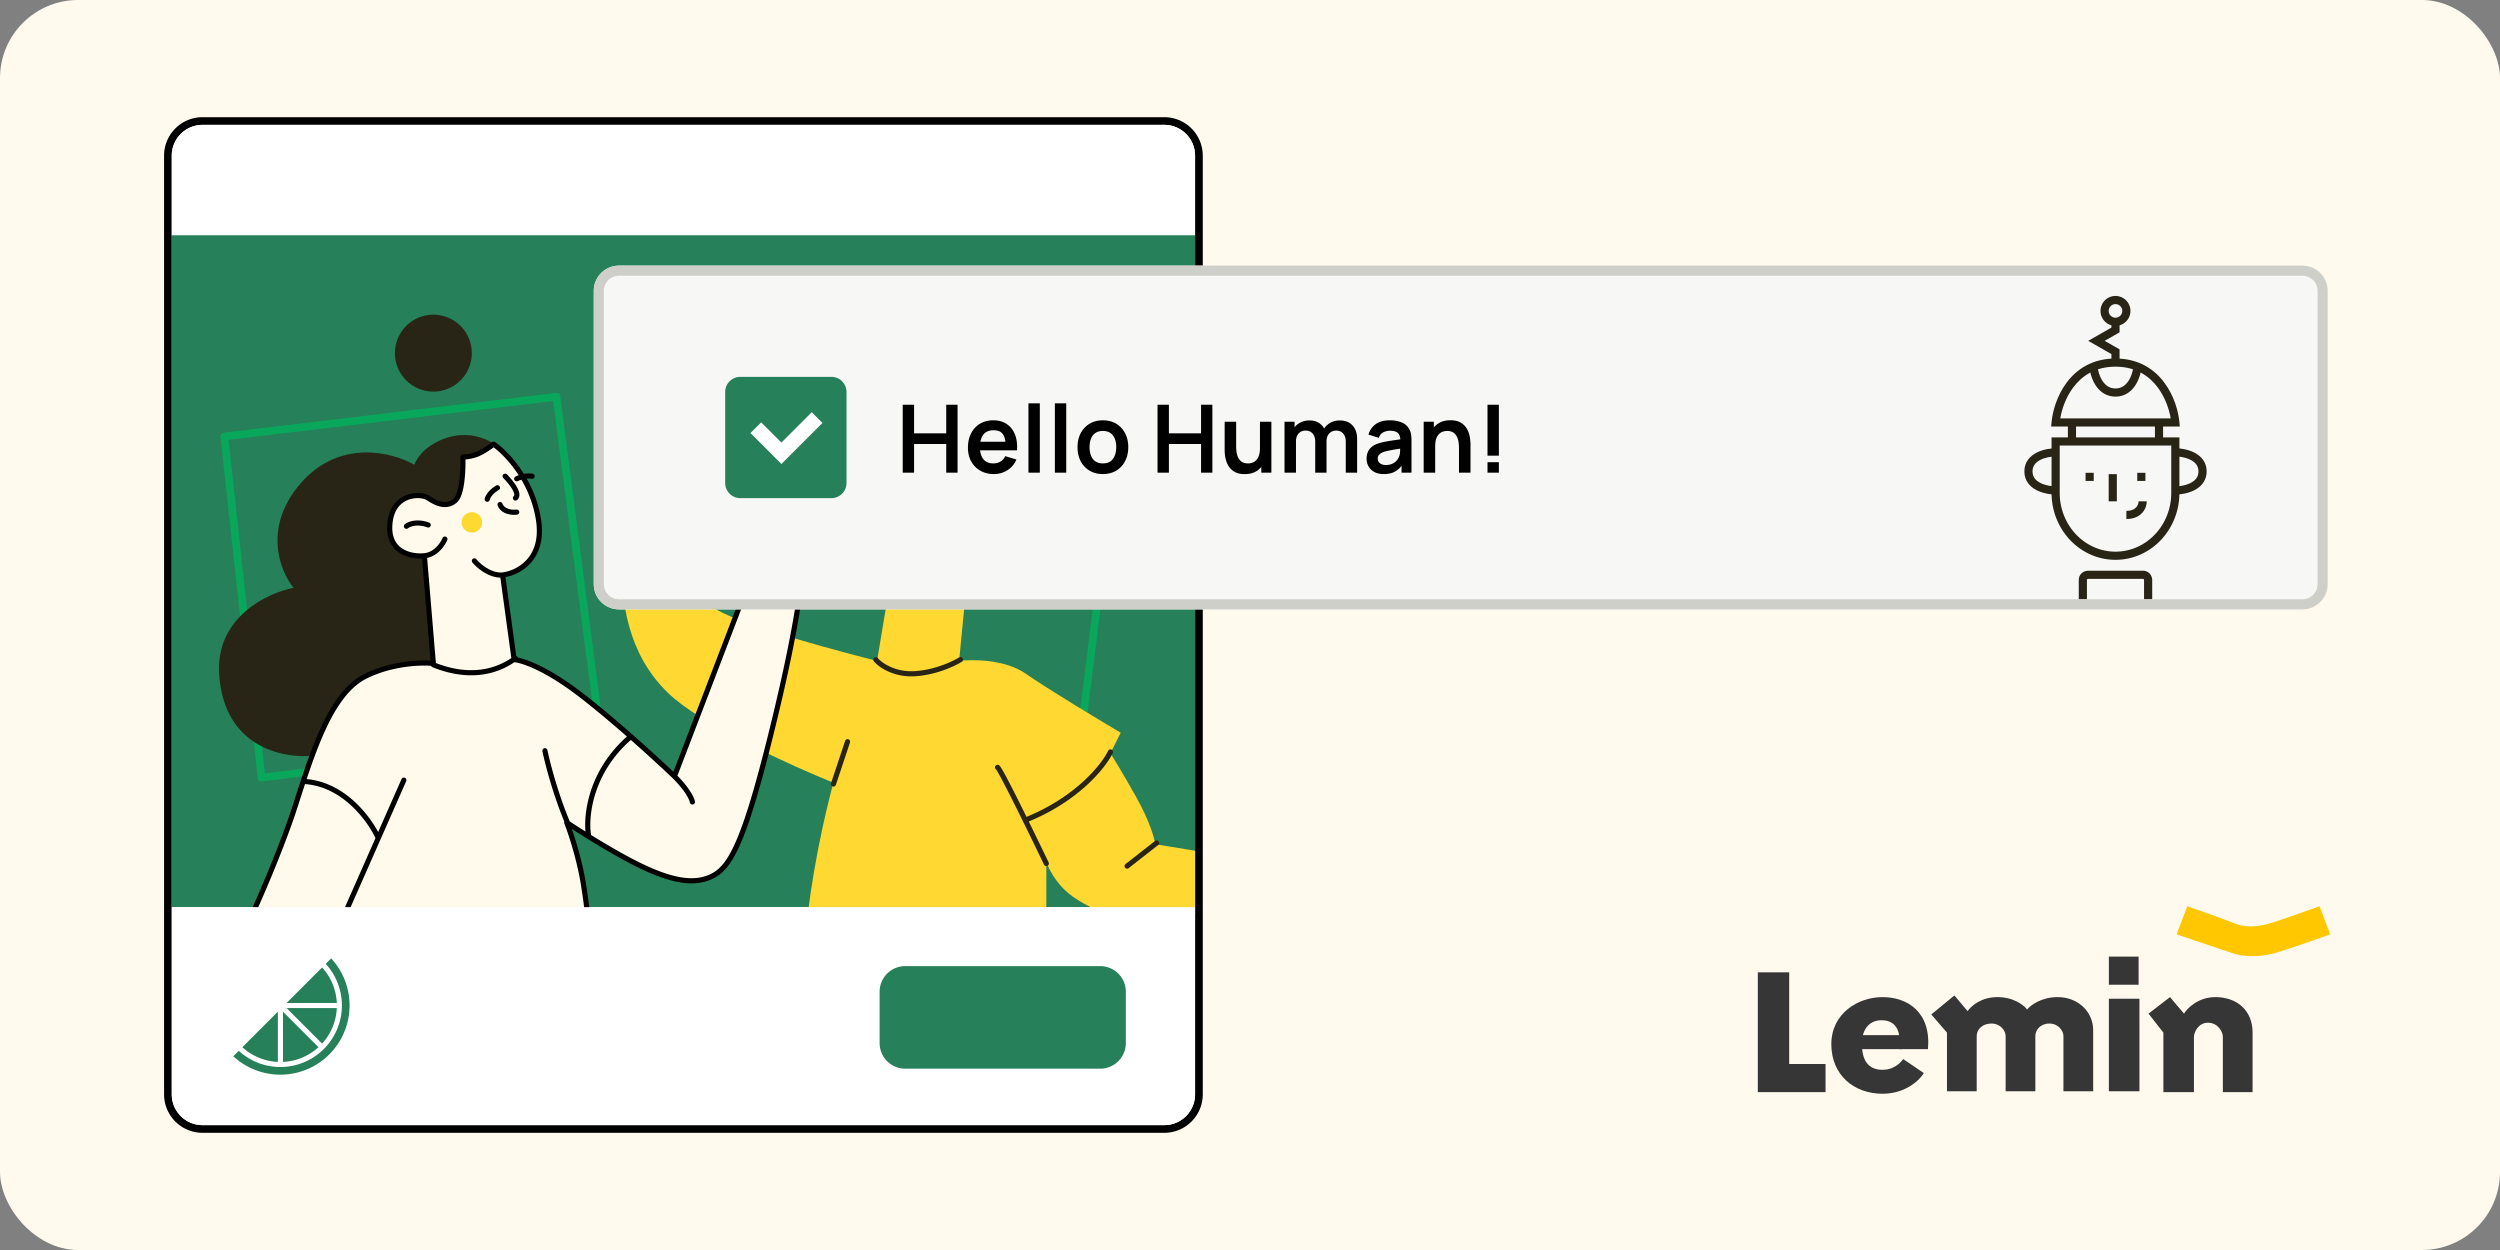
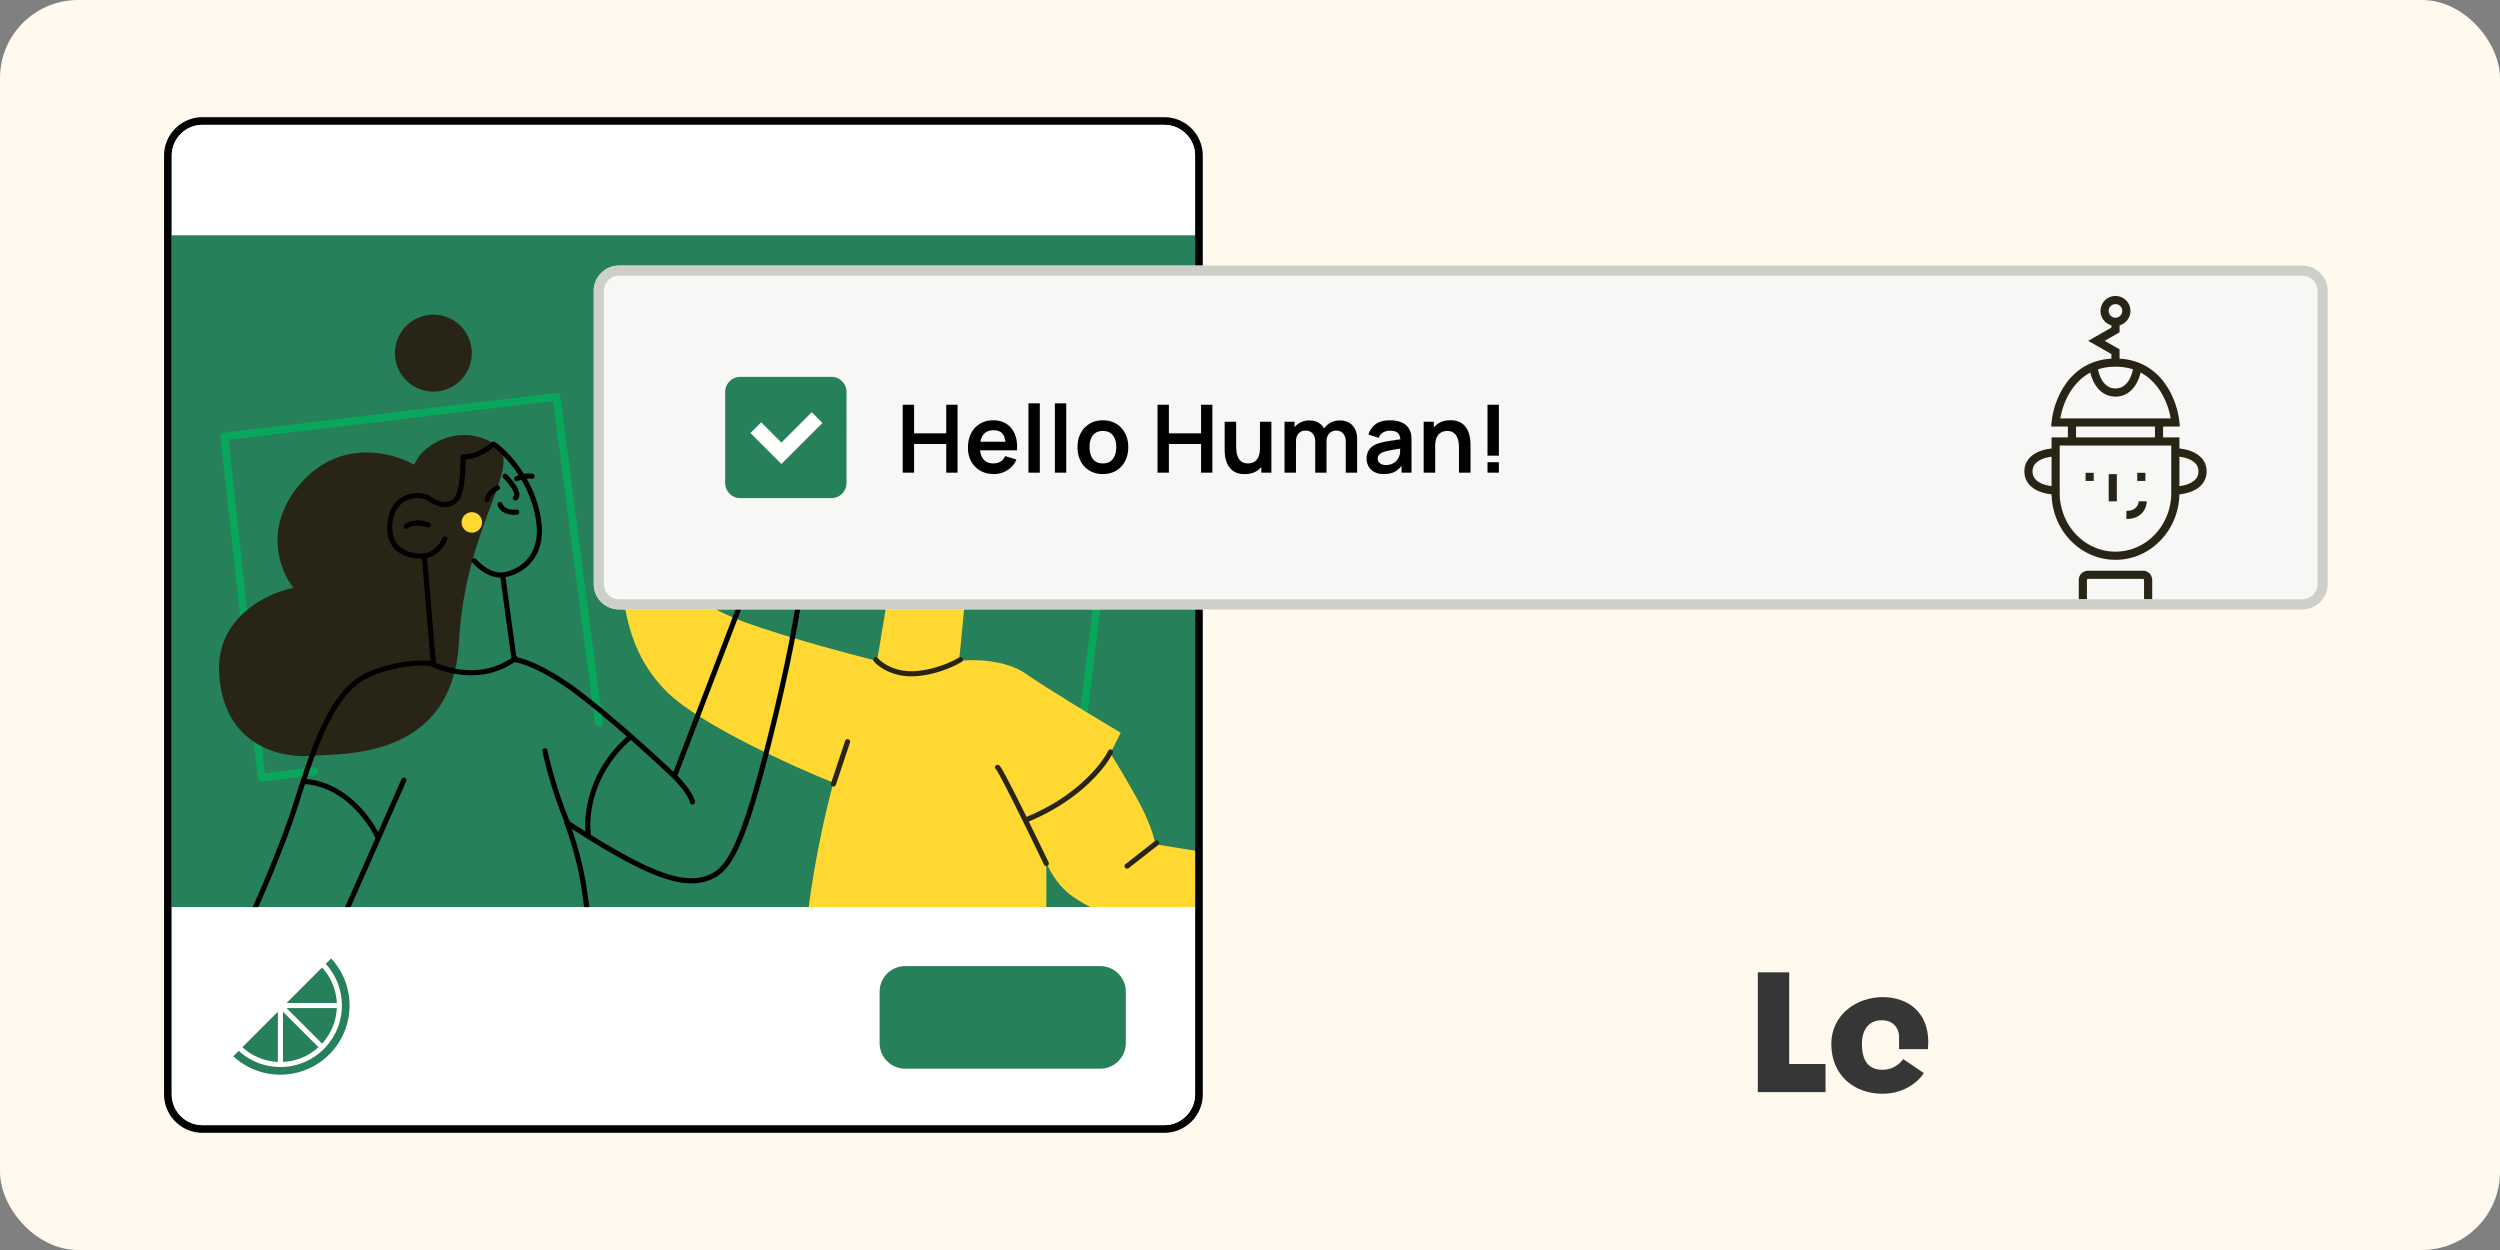
<svg xmlns="http://www.w3.org/2000/svg" width="320" height="160" fill="none">
  <rect width="100%" height="100%" fill="#808080" stroke="none" />
  <rect width="320" height="160" rx="10" fill="#FFFAED" />
  <path d="M229.018 136.194v-11.736H225v15.331h8.67v-3.595h-4.652Zm17.233 1.163-2.643-1.797s-.846 1.374-2.643 1.374c-2.117 0-2.643-1.586-2.643-3.383 0-1.375.634-2.961 2.537-2.961s2.221 1.586 2.221 2.009v1.692h3.7c.423-4.758-2.643-6.661-5.815-6.661-3.172 0-6.555 2.114-6.555 6.026s2.855 6.344 6.555 6.344c2.96 0 4.758-1.762 5.286-2.643Z" fill="#363636" />
-   <path d="M238.005 134.291h5.498v-1.798h-5.498v1.798Zm15.013 5.392h-3.806v-7.507l-2.009-2.326 2.96-2.432 1.692 2.009c.388-.599 1.692-1.797 3.806-1.797 2.115 0 3.419 1.057 3.807 1.586.422-.529 1.797-1.586 3.912-1.586 2.643 0 4.546 1.903 4.546 4.229v7.824h-3.806v-7.084c0-.634-.635-1.586-1.798-1.586s-1.797.846-1.797 1.586v7.084h-3.806v-7.084c0-.634-.635-1.586-1.798-1.586s-1.903.74-1.903 1.586v7.084Zm20.829-11.842h-3.912v11.842h3.912v-11.842Zm-3.912-5.392v3.595h3.806v-3.595h-3.806Zm6.978 9.727-1.903-2.432 2.749-2.114 1.797 2.114c.423-.704 1.819-2.114 4.018-2.114 2.749 0 4.757 1.692 4.757 4.546v7.613h-3.806v-7.084c0-.634-.634-1.797-1.903-1.797-1.269 0-1.797 1.268-1.797 1.797v7.084h-3.912v-7.613Z" fill="#363636" />
-   <path d="m278.604 119.595 1.374-3.595c1.515.529 4.864 1.713 6.132 2.22 1.586.635 3.172.317 4.335 0 .931-.253 4.687-1.586 6.45-2.22l1.374 3.595c-1.762.634-5.667 2.009-7.19 2.432-1.903.528-4.017.422-5.286 0-1.015-.339-5.216-1.763-7.189-2.432Z" fill="#FFC700" />
  <path fill-rule="evenodd" clip-rule="evenodd" d="M149.03 15.985H25.924a3.94 3.94 0 0 0-3.94 3.94v120.151a3.94 3.94 0 0 0 3.94 3.939H149.03a3.94 3.94 0 0 0 3.94-3.939V19.924a3.94 3.94 0 0 0-3.94-3.94ZM25.924 15A4.924 4.924 0 0 0 21 19.924v120.152A4.924 4.924 0 0 0 25.924 145H149.03a4.925 4.925 0 0 0 4.925-4.924V19.924A4.925 4.925 0 0 0 149.03 15H25.924Z" fill="#000" />
  <path fill="#268059" d="M21.985 30.101H152.97v86.01H21.985z" />
  <path fill-rule="evenodd" clip-rule="evenodd" d="M71.169 50.294a.492.492 0 0 1 .547.425l5.416 41.692a.492.492 0 1 1-.976.127L70.802 51.33l-41.545 4.972 4.653 42.682 6.235-.76a.492.492 0 0 1 .12.977l-6.73.821a.49.49 0 0 1-.55-.436l-4.76-43.661a.492.492 0 0 1 .431-.543l42.513-5.088Zm28.634-2.189a.492.492 0 0 1 .363-.11l43.334 4.432a.495.495 0 0 1 .438.55l-4.924 39.886a.492.492 0 1 1-.977-.12l4.862-39.388-42.336-4.33-.941 10.665a.492.492 0 0 1-.981-.087l.985-11.161a.492.492 0 0 1 .177-.337Z" fill="#09A75B" />
  <path d="M133.929 117.096h-30.53c.11-1.094.525-4.301 1.313-8.371.788-4.071 1.642-7.387 1.97-8.536-5.307-2.133-16.972-7.419-21.174-11.49-5.253-5.088-5.91-11.654-6.074-17.234-.164-5.581-.82-26.263-.984-27.412-.165-1.149 0-1.97.82-1.97.657 0 .93.657.985.985-.11-.711-.131-2.166.657-2.298.788-.131 1.094.82 1.149 1.313.054-.547.262-1.674.656-1.805.493-.164.985.164 1.15.656.13.394.492 2.134.656 2.955.11-.547.492-1.642 1.149-1.642.82 0 1.149.821 1.149 1.314 0 .394.11 3.666.164 5.252.328-.875 1.215-2.56 2.134-2.298 1.149.328.82 3.94 0 6.894-.657 2.364-2.681 3.72-3.611 4.104.219 1.97.886 7.123 1.805 11.982 1.15 6.073.985 7.058 6.073 9.356 4.071 1.838 14.281 4.596 18.877 5.745l1.97-11.818c-1.642-.219-4.925-1.642-4.925-5.58 0-4.925 1.97-7.88 2.955-9.029.985-1.149 2.462-1.805 6.565-1.149 3.283.526 5.308 4.487 5.91 6.402 1.313.055 3.906.952 3.775 4.103-.132 3.152-3.009 3.611-4.432 3.447l-1.313 13.624c1.751-.219 5.909-.197 8.535 1.641 2.626 1.839 9.192 5.8 12.147 7.551l-1.313 2.626c.383.602 1.575 2.56 3.282 5.581 1.707 3.02 2.353 5.307 2.462 6.073l5.089.821v8.207h-11.162c-1.039-.383-3.512-1.477-5.088-2.79s-2.517-3.174-2.791-3.94v6.73Z" fill="#FFD832" />
  <path d="m141.808 53.245-2.626-5.745c-.438.711-1.839 2.232-3.94 2.626-2.626.492-4.596-.164-7.058.328-2.462.493-4.103 2.462-3.775 4.596.328 2.134 1.97 2.462 3.447 2.298 1.477-.164 3.283-.328 6.073 1.313 2.233 1.313 4.432 1.095 5.253.821l.328-2.954c-.657 0-2.265-.132-3.447-.657s-2.462-1.313-2.955-1.641c.985.054 3.382.13 5.089 0 1.707-.132 3.119-.712 3.611-.985Zm-29.053 6.073c0-.82-2.626-.985-2.626-.164 0 .82 2.626.82 2.626.164Zm2.79.985c.821-.493 2.462 1.641 1.806 2.298-.657.656-2.626-1.806-1.806-2.298Z" fill="#282516" />
  <path d="M113.411 57.348c.263.788 4.049.657 5.91.493-.493 2.462-.493 4.596.82 6.073 1.313 1.477 3.776.82 4.432.164.657-.657 2.462-4.596-2.626-7.222-5.089-2.626-8.864-.493-8.536.492Z" fill="#282516" />
  <path fill-rule="evenodd" clip-rule="evenodd" d="M80.206 42.58a.328.328 0 0 1 .373.275l.821 5.416a.328.328 0 1 1-.649.099l-.82-5.417a.328.328 0 0 1 .275-.374Zm1.812-.987a.328.328 0 0 1 .368.283l.82 6.238a.328.328 0 0 1-.65.085l-.821-6.237a.328.328 0 0 1 .283-.369Zm2.505 1.803c.18 0 .328.147.328.328v4.104a.328.328 0 0 1-.657 0v-4.104c0-.18.147-.328.329-.328Zm2.527 4.931a.328.328 0 0 1 .257.386l-.657 3.283a.328.328 0 0 1-.644-.129l.657-3.282a.328.328 0 0 1 .386-.258Zm-3.512 9.185c0-.18.147-.328.328-.328h1.806a.328.328 0 0 1 0 .657h-1.806a.328.328 0 0 1-.328-.329Zm25.053 37.113a.329.329 0 0 1 .208.415l-1.806 5.417a.328.328 0 1 1-.623-.208l1.806-5.416a.328.328 0 0 1 .415-.208Zm14.619-10.367a.329.329 0 0 1-.104.452c-.909.568-3.37 1.72-6.067 1.855-2.739.137-4.586-1.195-5.193-1.923a.329.329 0 0 1 .505-.42c.487.584 2.142 1.813 4.655 1.687 2.556-.127 4.91-1.23 5.752-1.756a.328.328 0 0 1 .452.105Zm4.209 13.779c.1-.15.304-.191.455-.09a.564.564 0 0 1 .118.11c.028.034.056.073.085.115.057.083.124.193.2.322.153.259.349.616.576 1.044a156.02 156.02 0 0 1 1.681 3.291 575.847 575.847 0 0 1 3.691 7.559.328.328 0 1 1-.592.284 575.18 575.18 0 0 0-3.687-7.55 156.61 156.61 0 0 0-1.673-3.276 27.369 27.369 0 0 0-.562-1.02 5.858 5.858 0 0 0-.176-.283 1.449 1.449 0 0 0-.049-.067l-.001-.002a.328.328 0 0 1-.066-.437Z" fill="#282516" />
  <path fill-rule="evenodd" clip-rule="evenodd" d="M142.28 95.954a.33.33 0 0 1 .152.44c-.914 1.883-4.37 6.205-11.007 8.86a.328.328 0 0 1-.244-.609c6.495-2.598 9.822-6.81 10.66-8.538a.328.328 0 0 1 .439-.153Zm6.024 11.748a.328.328 0 0 1-.056.46l-3.776 2.955a.328.328 0 1 1-.404-.517l3.775-2.955a.33.33 0 0 1 .461.057ZM118.181 71.35a.328.328 0 0 1 .105.453c-.187.298-.617.655-1.296.92-.689.268-1.652.45-2.939.382a.329.329 0 0 1 .034-.655c1.208.063 2.077-.11 2.667-.34.598-.233.89-.516.977-.655a.328.328 0 0 1 .452-.105Zm3.205-1.76a.33.33 0 0 1 .465 0c.283.285 1.242.973 2.617 1.223a.329.329 0 0 1-.118.646c-1.514-.275-2.591-1.031-2.964-1.404a.329.329 0 0 1 0-.464Zm1.984-3.21c1.719-.286 2.786.596 3.123 1.135a.329.329 0 0 1-.557.348c-.21-.336-1.026-1.074-2.458-.835a.329.329 0 0 1-.108-.648Zm-8.636-2.252a.328.328 0 0 1 .105.452c-.302.484-1.22 1.483-2.54 1.63a.329.329 0 0 1-.073-.653c1.044-.115 1.811-.932 2.056-1.325a.328.328 0 0 1 .452-.104Zm-.631-2.002a.328.328 0 0 1 .44-.147c.189.095.476.275.752.52.275.244.562.57.719.965a.327.327 0 1 1-.609.244c-.105-.263-.311-.51-.545-.718a3.077 3.077 0 0 0-.61-.424.328.328 0 0 1-.147-.44Zm-4.467-1.331c0-.181.147-.328.328-.328.84 0 1.432.231 1.66.383a.329.329 0 0 1-.364.547c-.101-.067-.559-.273-1.296-.273a.328.328 0 0 1-.328-.329Zm3.694.441a.328.328 0 0 1-.031.463c-.427.374-.98.946-1.279 1.454-.154.261-.209.453-.201.57a.17.17 0 0 0 .039.104.39.39 0 0 0 .18.104.328.328 0 0 1-.208.623 1.035 1.035 0 0 1-.471-.3.822.822 0 0 1-.195-.482c-.023-.323.119-.66.29-.952.352-.597.965-1.223 1.413-1.615a.328.328 0 0 1 .463.03Z" fill="#282516" />
  <path d="M54.485 57.513c.985-.821 4.596-3.283 8.863-.657 3.94 2.462-3.775 10.013-4.596 25.278-.82 15.265-15.1 14.28-18.876 14.608-3.775.329-11.161-1.148-11.818-10.34-.525-7.354 6.128-10.505 9.52-11.162-1.75-2.134-4.005-7.813.985-13.46 4.99-5.646 11.709-3.884 14.444-2.298.165-.383.69-1.313 1.478-1.97Z" fill="#282516" />
-   <path d="M37.907 102.816c-1.839 5.777-5.034 13.021-6.402 15.921h43.826c0-.492-.132-2.298-.657-5.58-.525-3.283-1.641-6.621-2.134-7.879 1.806 1.203 6.238 4.005 9.52 5.581 4.104 1.969 7.059 2.462 9.357 1.149 2.298-1.314 4.103-5.089 7.55-19.205 3.447-14.116 4.268-21.502 3.94-25.606-.329-4.104-1.478-6.566-2.298-8.535-.657-1.576-1.368-1.423-1.642-1.15l-.656-1.313c-.493-.984-.821-1.313-1.478-1.313-.525 0-.875.547-.985.821-.273-.492-.984-1.412-1.641-1.149-.82.328-.82 1.313-.657 1.97.132.525.602 1.532.821 1.97-.438.109-1.247 1.083-.985 4.103.263 3.02 1.86 8.918 2.627 11.49l-9.685 25.278c-2.298-2.189-7.977-7.387-12.31-10.67-4.334-3.282-7.277-4.213-8.207-4.267l-1.478-10.834c1.86-.219 5.384-1.936 4.596-7.058-.788-5.12-4.158-8.59-5.745-9.684-.273.219-1.017.755-1.805 1.149s-1.751.492-2.134.492c.055 1.532-.066 4.793-.985 5.581-1.149.985-2.462.328-3.447-.328-.985-.657-4.76-.657-4.924 3.611-.132 3.414 2.9 3.94 4.432 3.775l1.149 13.788c-1.478-.164-5.286-.066-8.7 1.641-4.268 2.134-6.566 9.028-8.864 16.251Z" fill="#FFFAEC" />
  <path d="M51.813 67.109c.426-.355 1.569-.782 3.112-.22a.328.328 0 0 1-.224.617c-1.345-.49-2.238-.085-2.468.107a.328.328 0 1 1-.42-.504ZM64.32 64.48a.328.328 0 0 0-.63.18c.158.555.898 1.366 2.478 1.222a.328.328 0 0 0-.059-.654c-1.308.12-1.728-.536-1.788-.748Zm.11-3.753a.328.328 0 0 1 .464 0c.366.367.879.955 1.22 1.53.168.285.31.593.357.884.047.299-.002.634-.291.865a.328.328 0 0 1-.41-.512c.039-.032.078-.088.052-.25-.027-.17-.12-.394-.273-.652-.303-.51-.775-1.055-1.12-1.4a.328.328 0 0 1 0-.465Zm-.59 1.995a.328.328 0 1 0-.326-.57c-.989.565-1.396 1.318-1.472 1.698a.328.328 0 0 0 .643.128c.034-.166.305-.77 1.155-1.256Z" fill="#000" />
  <path fill-rule="evenodd" clip-rule="evenodd" d="m99.103 57.05-.499-.997c-.247-.495-.475-.873-.75-1.122-.296-.27-.625-.373-1.02-.373-.384 0-.682.2-.884.407-.04.041-.078.084-.113.128a3.363 3.363 0 0 0-.449-.49c-.315-.277-.792-.554-1.303-.35-.535.214-.797.649-.896 1.096-.097.435-.047.9.043 1.258.116.465.466 1.248.707 1.753-.245.194-.47.526-.632.988-.246.694-.382 1.743-.248 3.281.263 3.018 1.83 8.828 2.607 11.449l-9.468 24.714c-2.491-2.351-7.844-7.22-11.982-10.354-2.183-1.654-4.022-2.72-5.44-3.38-1.072-.5-1.915-.774-2.488-.89a.33.33 0 0 0-.211-.212l-1.375-10.082c.96-.183 2.2-.702 3.163-1.743 1.09-1.179 1.796-2.992 1.389-5.64a15.31 15.31 0 0 0-1.832-5.222c.209-.02.425-.02.633.014a.328.328 0 1 0 .108-.647 3.3 3.3 0 0 0-1.105.021c-1.272-2.034-2.763-3.434-3.687-4.071a.328.328 0 0 0-.392.014c-.26.209-.985.73-1.747 1.111-.727.364-1.634.458-1.987.458a.328.328 0 0 0-.328.34c.027.754.01 1.934-.125 3.017a8.47 8.47 0 0 1-.296 1.464c-.134.425-.291.703-.45.839-.485.416-.992.485-1.505.38-.53-.11-1.06-.409-1.546-.732-.313-.209-.798-.34-1.327-.368a4.067 4.067 0 0 0-1.75.297 3.522 3.522 0 0 0-1.602 1.316c-.432.65-.712 1.51-.755 2.626-.07 1.828.717 2.928 1.756 3.527.88.507 1.915.642 2.703.612l1.09 13.077c-1.725-.11-5.272.1-8.487 1.708-2.234 1.117-3.915 3.458-5.319 6.368-1.407 2.917-2.563 6.469-3.71 10.076-1.832 5.757-5.02 12.986-6.386 15.881a.328.328 0 0 0 .297.469h43.826a.328.328 0 0 0 .328-.329c0-.519-.135-2.346-.66-5.632-.43-2.682-1.248-5.396-1.809-7.008 2.115 1.371 5.854 3.678 8.728 5.058 4.115 1.974 7.21 2.539 9.661 1.138 1.246-.712 2.308-2.069 3.486-4.963 1.18-2.897 2.497-7.39 4.221-14.45 3.447-14.117 4.281-21.548 3.948-25.71-.309-3.852-1.334-6.286-2.135-8.188l-.187-.447c-.34-.815-.727-1.269-1.14-1.444a.938.938 0 0 0-.662-.038.252.252 0 0 0-.007-.004Zm-4.148-1.954c-.274-.24-.48-.291-.626-.233-.286.114-.434.336-.5.628-.066.303-.035.659.04.957.12.479.564 1.437.788 1.887 1.203 1.879 2.162 4.661 2.492 5.817a.328.328 0 0 1-.631.18c-.31-1.082-1.175-3.592-2.252-5.382-.102.109-.228.298-.34.617-.204.576-.341 1.523-.213 3.005.26 2.982 1.847 8.849 2.614 11.425.02.07.018.144-.008.211l-9.609 25.08c.786.803 1.317 1.494 1.664 2.043.363.572.54 1.013.577 1.274a.328.328 0 0 1-.65.093c-.017-.122-.135-.469-.481-1.016-.34-.535-.883-1.24-1.72-2.078a204.106 204.106 0 0 0-5.353-4.89c-4.952 4.353-5.455 9.924-5.092 12.152l.002.014c2.02 1.248 4.508 2.705 6.546 3.683 4.093 1.964 6.907 2.385 9.05 1.16 1.053-.602 2.043-1.789 3.204-4.64 1.16-2.849 2.468-7.3 4.191-14.358 3.447-14.115 4.255-21.456 3.931-25.502-.299-3.746-1.29-6.097-2.086-7.99l-.188-.445c-.303-.729-.589-.996-.766-1.082.604 1.16 1.494 3.233 1.724 5.185a.329.329 0 0 1-.652.077c-.23-1.957-1.177-4.08-1.754-5.146a.328.328 0 0 1-.183-.163l-.657-1.313c-.245-.49-.428-.769-.604-.93-.156-.14-.319-.201-.58-.201-.141 0-.281.073-.413.208a1.27 1.27 0 0 0-.136.168c.497.72 1.18 1.83 1.804 3.093.696 1.41 1.329 3.034 1.533 4.53a.328.328 0 0 1-.65.088c-.19-1.394-.789-2.944-1.472-4.327a25.228 25.228 0 0 0-1.71-2.945.328.328 0 0 1-.228-.163 3.114 3.114 0 0 0-.606-.771ZM74.94 106.434c-.23-2.646.566-7.947 5.309-12.156-2.119-1.857-4.421-3.794-6.43-5.317-2.151-1.629-3.95-2.67-5.32-3.308-1.326-.618-2.23-.851-2.658-.89-3.17 2.15-6.935 2.086-10.497.63a.327.327 0 0 1-.173-.167c-1.589-.119-5.1.055-8.255 1.633-2.033 1.017-3.635 3.19-5.022 6.066-.97 2.013-1.822 4.339-2.641 6.797 2.504.224 4.576 1.457 6.15 2.91a15.145 15.145 0 0 1 3.002 3.865l2.988-6.769a.328.328 0 1 1 .6.266l-8.042 18.219a.33.33 0 0 1-.296.196H74.99c-.04-.751-.2-2.45-.641-5.201-.52-3.253-1.629-6.567-2.115-7.811a.326.326 0 0 1-.003-.231c-1.492-3.593-2.484-7.47-2.803-9.014a.328.328 0 0 1 .642-.133c.32 1.549 1.339 5.52 2.864 9.127.522.345 1.213.791 2.006 1.288Zm-19.147-21.57c3.347 1.316 6.779 1.311 9.658-.63l-1.404-10.298c-.767-.015-1.486-.307-2.076-.664a6.296 6.296 0 0 1-1.502-1.269.328.328 0 1 1 .504-.42c.253.302.734.762 1.338 1.127.604.366 1.298.618 1.989.562a5.207 5.207 0 0 0 3.082-1.587c.94-1.016 1.602-2.622 1.222-5.095-.308-2-1.02-3.744-1.861-5.184a3.03 3.03 0 0 0-.458.175.328.328 0 0 1-.294-.587 3.37 3.37 0 0 1 .399-.163c-1.105-1.718-2.357-2.938-3.2-3.566-.365.27-.998.7-1.666 1.034-.669.334-1.443.469-1.944.51.013.77-.015 1.818-.138 2.799a9.109 9.109 0 0 1-.32 1.58c-.145.456-.348.881-.65 1.14-.663.568-1.387.663-2.065.523-.66-.136-1.277-.495-1.777-.828-.18-.12-.535-.234-.997-.258a3.408 3.408 0 0 0-1.465.247c-.49.204-.954.544-1.307 1.074s-.606 1.27-.645 2.288c-.061 1.586.602 2.456 1.428 2.932.852.491 1.913.58 2.634.505l.012-.002c.624-.056 1.145-.376 1.552-.777.407-.401.68-.864.8-1.156a.328.328 0 1 1 .607.253 4.434 4.434 0 0 1-.947 1.371c-.413.407-.959.775-1.63.915l1.121 13.45Zm-7.731 22.411c-.523-1.113-1.579-2.754-3.104-4.161-1.537-1.418-3.53-2.581-5.918-2.751-.275.84-.548 1.693-.822 2.552-1.752 5.508-4.73 12.334-6.198 15.494h11.626a.328.328 0 0 1-.295-.461l4.71-10.673Z" fill="#000" />
  <circle cx="60.394" cy="66.869" r="1.313" fill="#FFD832" />
  <circle cx="55.47" cy="45.202" r="4.924" fill="#282516" />
  <path d="M103.399 49.522a8.864 8.864 0 0 0 12.527-12.527l-.697.697a7.88 7.88 0 0 1-11.133 11.133l-.697.697Z" fill="#fff" />
  <path d="M114.764 47.896a7.195 7.195 0 0 0 1.881-4.542h-6.422l4.541 4.542Zm1.881-5.198a7.194 7.194 0 0 0-1.881-4.541l-4.541 4.54h6.422Zm-7.543 1.121-4.541 4.541a7.192 7.192 0 0 0 4.541 1.881V43.82Zm.657 6.422v-6.422l4.541 4.541a7.197 7.197 0 0 1-4.541 1.881ZM21.985 19.924a3.94 3.94 0 0 1 3.94-3.94H149.03a3.94 3.94 0 0 1 3.94 3.94v10.177H21.985V19.924Zm0 96.187H152.97v23.965a3.94 3.94 0 0 1-3.94 3.939H25.924a3.94 3.94 0 0 1-3.94-3.939v-23.965Z" fill="#fff" />
  <path d="M29.864 135.203a8.864 8.864 0 0 0 12.526-12.526l-.697.697a7.879 7.879 0 0 1-11.132 11.132l-.697.697Z" fill="#268059" />
  <path d="M41.229 133.578a7.195 7.195 0 0 0 1.88-4.542h-6.422l4.542 4.542Zm1.881-5.198a7.197 7.197 0 0 0-1.881-4.542l-4.541 4.542h6.422Zm-7.543 1.12-4.542 4.542a7.195 7.195 0 0 0 4.542 1.881V129.5Zm.656 6.423v-6.422l4.541 4.541a7.195 7.195 0 0 1-4.54 1.881Zm76.368-8.979a3.282 3.282 0 0 1 3.283-3.282h24.949a3.282 3.282 0 0 1 3.283 3.282v6.566a3.283 3.283 0 0 1-3.283 3.283h-24.949a3.283 3.283 0 0 1-3.283-3.283v-6.566Z" fill="#268059" />
  <path d="M76 37.235A3.235 3.235 0 0 1 79.235 34h215.471a3.235 3.235 0 0 1 3.235 3.235v37.53A3.235 3.235 0 0 1 294.706 78H79.236A3.235 3.235 0 0 1 76 74.765v-37.53Z" fill="#F7F7F6" />
  <path fill-rule="evenodd" clip-rule="evenodd" d="M267.144 74.164a.23.23 0 0 0-.018.104v2.438h-1.044v-2.438c0-.448.198-.78.478-.98a1.3 1.3 0 0 1 .74-.238h6.964c.449 0 .78.198.981.478a1.3 1.3 0 0 1 .238.74v2.438h-1.045v-2.438a.272.272 0 0 0-.01-.063.213.213 0 0 0-.031-.067.076.076 0 0 0-.028-.026.23.23 0 0 0-.105-.018H267.3a.256.256 0 0 0-.13.041.088.088 0 0 0-.026.029ZM262.6 55.988h16.365v7.103c0 4.707-3.64 8.566-8.183 8.566-4.543 0-8.182-3.86-8.182-8.566v-7.103Zm1.044 1.045v6.058c0 4.178 3.22 7.521 7.138 7.521 3.919 0 7.138-3.343 7.138-7.52v-6.06h-14.276Z" fill="#282516" />
  <path fill-rule="evenodd" clip-rule="evenodd" d="M264.689 56.51v-2.437h1.044v2.438h-1.044Zm11.142 0v-2.437h1.045v2.438h-1.045Zm-7.834 5.05h-1.045v-1.045h1.045v1.044Zm1.915 2.61v-3.48h1.044v3.482h-1.044Zm3.539.747c.219-.253.291-.561.291-.746h1.044c0 .395-.137.958-.544 1.43-.424.49-1.098.833-2.067.833V65.39c.702 0 1.073-.238 1.276-.473Zm1.161-3.357h-1.044v-1.045h1.044v1.044Zm-13.901-3.636c.819-.413 1.777-.543 2.411-.543v1.045c-.526 0-1.31.113-1.941.431-.614.31-1.019.77-1.019 1.484s.405 1.174 1.019 1.483c.631.318 1.415.432 1.941.432V63.3c-.634 0-1.592-.13-2.411-.543-.837-.422-1.593-1.18-1.593-2.416s.756-1.995 1.593-2.417Z" fill="#282516" />
  <path fill-rule="evenodd" clip-rule="evenodd" d="M264.531 48.973c1.274-1.709 3.278-3.082 6.251-3.082 2.973 0 4.977 1.373 6.251 3.082 1.259 1.69 1.807 3.702 1.93 5.053l.051.57H262.55l.052-.57c.123-1.351.67-3.364 1.929-5.053Zm-.814 4.578h14.131c-.195-1.163-.697-2.672-1.652-3.953-1.106-1.483-2.816-2.663-5.414-2.663s-4.308 1.18-5.413 2.663c-.955 1.28-1.457 2.79-1.652 3.953Z" fill="#282516" />
  <path fill-rule="evenodd" clip-rule="evenodd" d="M268.268 49.359c-.496-.739-.726-1.608-.79-2.192l1.038-.115c.051.46.239 1.158.619 1.725.371.552.893.944 1.647.944s1.276-.392 1.647-.944c.38-.567.568-1.265.62-1.725l1.038.115c-.065.584-.295 1.453-.791 2.192-.505.753-1.318 1.406-2.514 1.406-1.196 0-2.008-.653-2.514-1.406Zm12.586 8.565c-.82-.413-1.777-.543-2.412-.543v1.045c.527 0 1.31.113 1.942.431.614.31 1.018.77 1.018 1.484s-.404 1.174-1.018 1.483c-.632.318-1.415.432-1.942.432V63.3c.635 0 1.592-.13 2.412-.543.837-.422 1.593-1.18 1.593-2.416s-.756-1.995-1.593-2.417Zm-10.072-18.997a.87.87 0 1 0 0 1.74.87.87 0 0 0 0-1.74Zm-1.915.87a1.915 1.915 0 1 1 3.83.001 1.915 1.915 0 0 1-3.83 0Z" fill="#282516" />
  <path fill-rule="evenodd" clip-rule="evenodd" d="M270.26 41.931v-.741h1.045v1.348l-1.907 1.09 1.907 1.09v1.695h-1.045v-1.09l-2.968-1.696 2.968-1.696Z" fill="#282516" />
  <path fill-rule="evenodd" clip-rule="evenodd" d="M294.706 35.294H79.236c-1.073 0-1.942.87-1.942 1.941v37.53c0 1.072.87 1.94 1.941 1.94h215.471a1.94 1.94 0 0 0 1.941-1.94v-37.53a1.941 1.941 0 0 0-1.941-1.94ZM79.236 34A3.235 3.235 0 0 0 76 37.235v37.53A3.235 3.235 0 0 0 79.235 78h215.471a3.235 3.235 0 0 0 3.235-3.235v-37.53A3.235 3.235 0 0 0 294.706 34H79.236Z" fill="#CFCFCA" />
  <path d="M92.823 50.176c0-1.072.87-1.941 1.942-1.941h11.647c1.072 0 1.941.87 1.941 1.941v11.647a1.941 1.941 0 0 1-1.941 1.941H94.764a1.941 1.941 0 0 1-1.94-1.94V50.175Z" fill="#268059" />
  <path fill-rule="evenodd" clip-rule="evenodd" d="m105.275 54.138-5.255 5.255-3.961-3.961 1.373-1.373 2.588 2.588 3.882-3.882 1.373 1.373Z" fill="#fff" />
  <path d="M115.548 60.498v-8.69h1.455v3.657h4.116v-3.658h1.448v8.691h-1.448v-3.67h-4.116v3.67h-1.455Zm11.675.182c-.66 0-1.24-.144-1.738-.43a3.046 3.046 0 0 1-1.171-1.188c-.278-.507-.417-1.09-.417-1.75 0-.713.137-1.33.411-1.853a2.991 2.991 0 0 1 1.14-1.226c.487-.29 1.05-.434 1.69-.434.676 0 1.249.159 1.72.477.475.314.827.758 1.056 1.334.23.575.316 1.253.26 2.033h-1.443v-.53c-.004-.709-.128-1.226-.374-1.552-.245-.326-.631-.489-1.158-.489-.596 0-1.039.185-1.328.556-.29.366-.435.903-.435 1.611 0 .66.145 1.17.435 1.533.289.362.712.543 1.267.543.358 0 .666-.078.924-.235.261-.161.462-.392.603-.694l1.436.434a2.908 2.908 0 0 1-1.158 1.37 3.171 3.171 0 0 1-1.72.49Zm-2.245-3.037v-1.098h4.484v1.098h-4.484Zm6.663 2.855v-8.872h1.455v8.872h-1.455Zm3.383 0v-8.872h1.455v8.872h-1.455Zm6.141.182c-.652 0-1.221-.148-1.708-.441a3.02 3.02 0 0 1-1.134-1.213c-.266-.52-.399-1.115-.399-1.787 0-.684.137-1.283.411-1.798a3.026 3.026 0 0 1 1.14-1.208c.487-.29 1.051-.434 1.69-.434.656 0 1.227.147 1.714.44.487.294.865.7 1.135 1.22.269.515.404 1.108.404 1.78 0 .676-.137 1.274-.41 1.793a3.03 3.03 0 0 1-1.135 1.213c-.487.29-1.056.434-1.708.434Zm0-1.365c.58 0 1.01-.193 1.292-.58.281-.386.422-.884.422-1.496 0-.632-.143-1.134-.428-1.509-.286-.378-.714-.567-1.286-.567-.39 0-.712.089-.965.266-.25.172-.435.416-.556.73-.12.31-.181.67-.181 1.08 0 .632.143 1.137.429 1.515.29.374.714.561 1.273.561Zm6.999 1.183v-8.69h1.455v3.657h4.116v-3.658h1.448v8.691h-1.448v-3.67h-4.116v3.67h-1.455Zm11.156.187c-.483 0-.882-.08-1.195-.241a2.112 2.112 0 0 1-.749-.616 2.669 2.669 0 0 1-.41-.797 4.213 4.213 0 0 1-.175-.796 6.825 6.825 0 0 1-.036-.616V53.98h1.472v3.138c0 .201.014.429.042.682.029.25.093.491.194.725.104.229.257.418.458.567.205.149.481.223.827.223.185 0 .368-.03.549-.09.181-.06.344-.163.489-.308a1.56 1.56 0 0 0 .356-.61c.089-.257.133-.583.133-.977l.863.368c0 .555-.109 1.058-.326 1.508a2.56 2.56 0 0 1-.947 1.08c-.419.266-.934.4-1.545.4Zm2.13-.187v-2.022h-.175V53.98h1.461v6.518h-1.286Zm10.809 0V56.54c0-.447-.111-.795-.332-1.044-.221-.254-.521-.38-.899-.38-.234 0-.443.054-.628.163a1.115 1.115 0 0 0-.441.47 1.566 1.566 0 0 0-.163.737l-.645-.38a2.233 2.233 0 0 1 .301-1.19 2.21 2.21 0 0 1 .845-.808c.354-.193.749-.29 1.183-.29.72 0 1.272.217 1.654.652.386.43.579.998.579 1.702v4.327h-1.454Zm-7.84 0V53.98h1.286v2.022h.181v4.496h-1.467Zm3.929 0v-3.94c0-.456-.111-.81-.332-1.063-.221-.254-.523-.38-.905-.38-.37 0-.668.126-.893.38-.222.253-.332.583-.332.99l-.652-.435c0-.422.104-.802.314-1.14.209-.338.491-.604.845-.797a2.447 2.447 0 0 1 1.201-.296c.486 0 .893.105 1.219.314.33.205.575.487.736.845.165.354.247.754.247 1.2v4.322h-1.448Zm8.762.182c-.471 0-.869-.09-1.195-.266a1.877 1.877 0 0 1-.742-.719 1.996 1.996 0 0 1-.248-.983c0-.314.053-.596.157-.845a1.67 1.67 0 0 1 .483-.652c.217-.185.499-.336.845-.453.261-.084.567-.16.917-.229.354-.068.737-.13 1.147-.187.414-.06.847-.125 1.298-.193l-.519.296c.004-.451-.097-.783-.302-.996-.205-.214-.551-.32-1.038-.32-.294 0-.578.068-.851.205-.274.137-.465.372-.574.706l-1.327-.416c.161-.551.466-.994.917-1.328.455-.334 1.066-.501 1.835-.501.579 0 1.088.095 1.527.284.442.189.77.499.983.93.117.228.187.464.212.705.024.238.036.497.036.779v4.001h-1.274v-1.412l.212.23c-.294.47-.638.816-1.032 1.037-.391.218-.88.326-1.467.326Zm.29-1.16c.33 0 .611-.058.845-.175.233-.116.418-.26.555-.428.141-.17.235-.328.284-.477a1.82 1.82 0 0 0 .126-.634c.012-.241.018-.436.018-.585l.447.133c-.439.068-.815.129-1.129.18a18.31 18.31 0 0 0-.808.152 5.1 5.1 0 0 0-.598.15c-.169.06-.312.131-.428.212a.941.941 0 0 0-.272.277.727.727 0 0 0-.09.369c0 .16.04.303.12.428.081.12.197.217.35.29.157.072.35.108.58.108Zm9.35.978V57.36c0-.205-.014-.433-.042-.682a2.34 2.34 0 0 0-.199-.718 1.366 1.366 0 0 0-.459-.574c-.201-.149-.475-.223-.821-.223-.185 0-.368.03-.549.09-.181.06-.346.166-.495.314a1.57 1.57 0 0 0-.35.604c-.088.253-.132.58-.132.977l-.863-.368c0-.555.106-1.058.319-1.508a2.57 2.57 0 0 1 .954-1.075c.418-.27.933-.404 1.545-.404.483 0 .881.08 1.195.241.314.161.563.367.748.616.185.25.322.515.411.797.088.281.145.549.169.802.028.25.042.453.042.61v3.64h-1.473Zm-4.52 0V53.98h1.298v2.022h.175v4.496h-1.473Zm8.171 0v-1.334h1.455v1.334h-1.455Zm0-2.173v-6.518h1.455v6.518h-1.455Z" fill="#000" />
</svg>